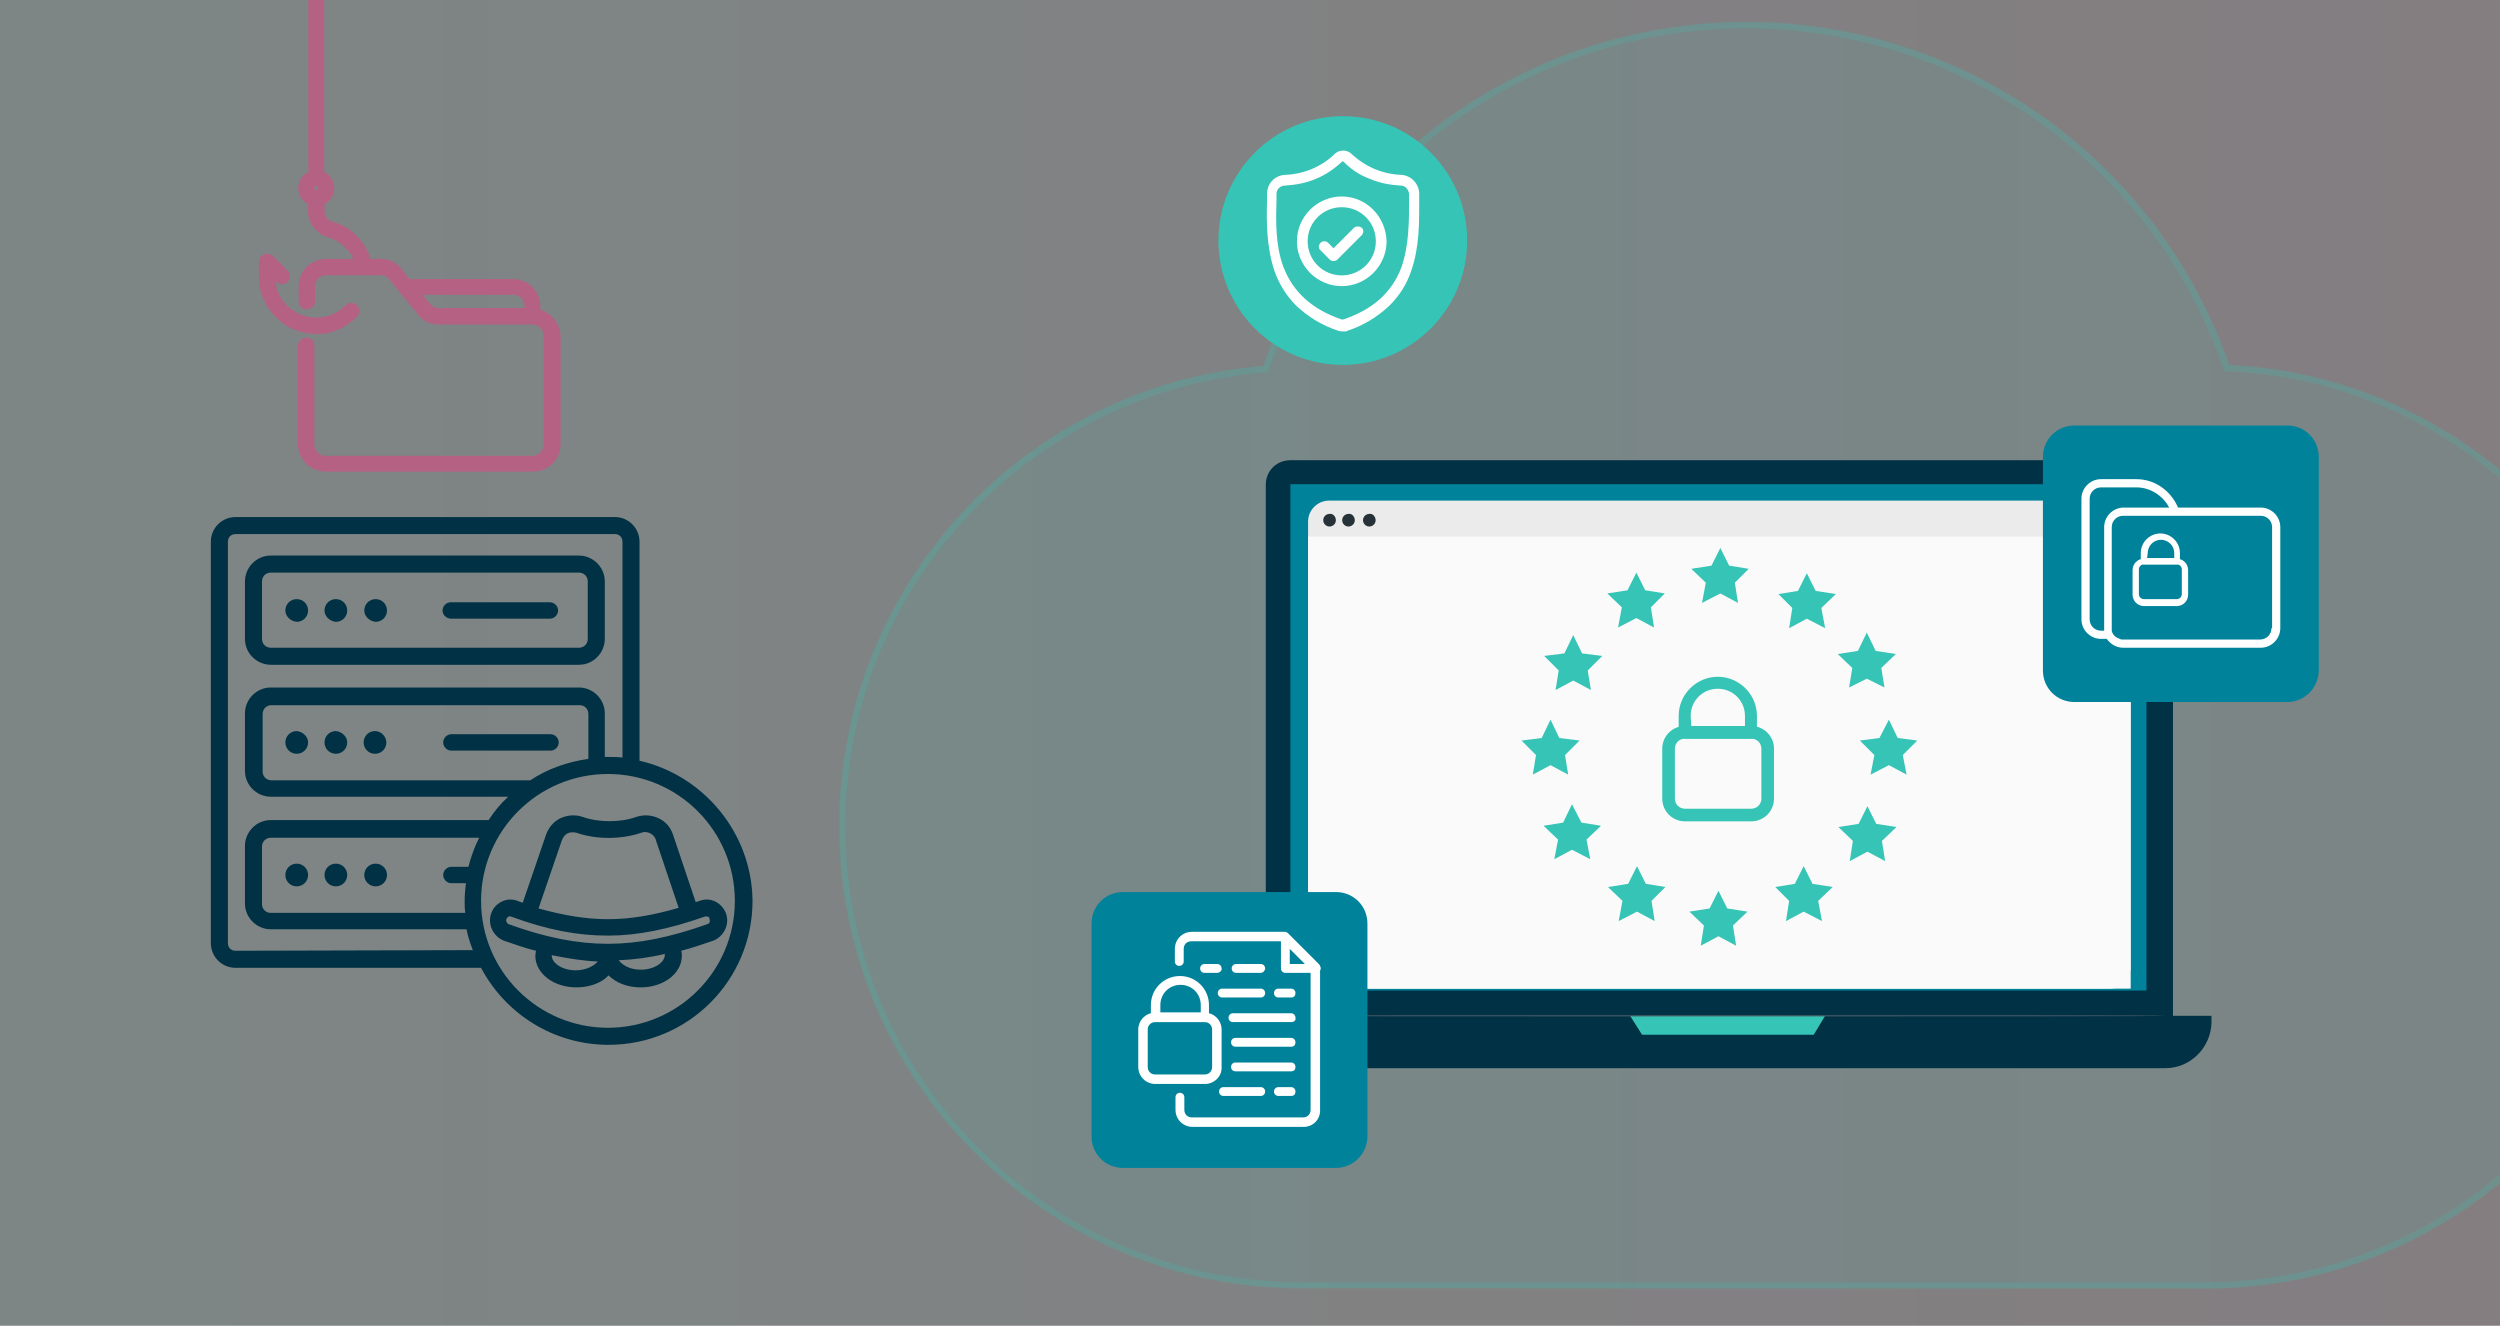
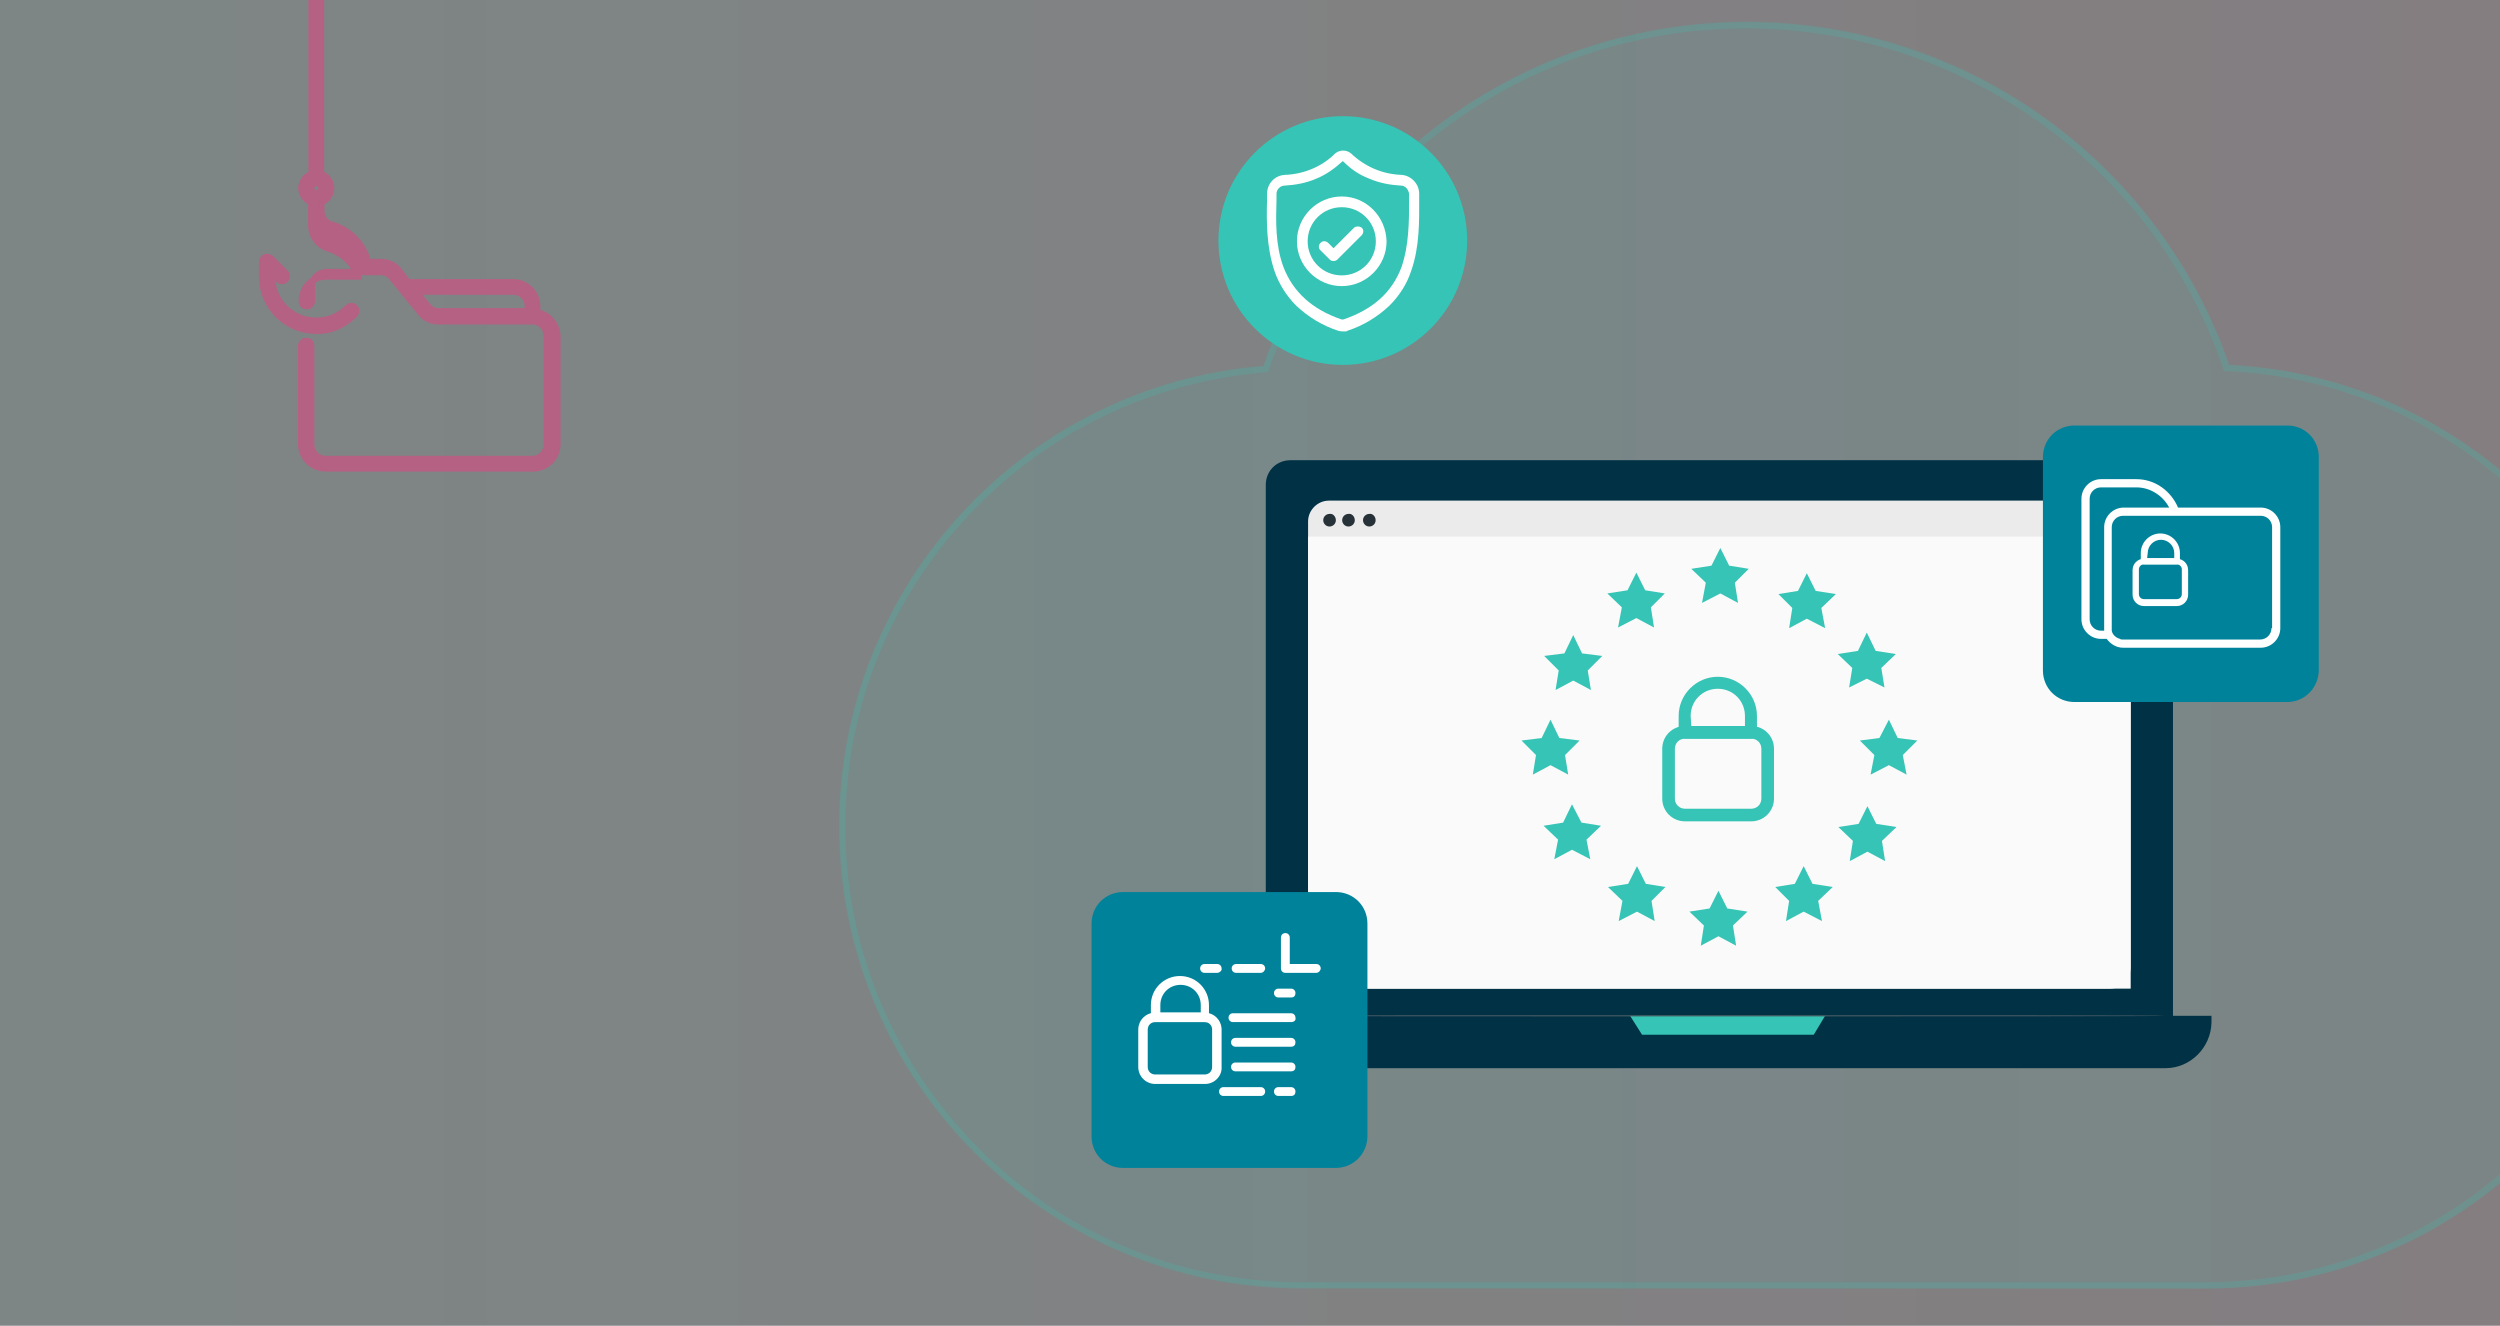
<svg xmlns="http://www.w3.org/2000/svg" xmlns:xlink="http://www.w3.org/1999/xlink" version="1.1" id="Layer_1" x="0px" y="0px" width="396px" height="210px" viewBox="0 0 396 210" style="enable-background:new 0 0 396 210;" xml:space="preserve">
  <rect x="0" y="0" width="396" height="210" fill="#808080" stroke="none" />
  <style type="text/css">
	.st0{opacity:0.1;fill:url(#SVGID_1_);enable-background:new    ;}
	.st1{opacity:0.1;}
	.st2{fill:#35C4B5;}
	.st3{opacity:0.2;}
	.st4{fill:#003145;}
	.st5{fill:#00839A;}
	.st6{fill:#EBEBEB;}
	.st7{fill:#FAFAFA;}
	.st8{fill:#263238;}
	.st9{fill:#455A64;}
	.st10{fill:#FFFFFF;}
	.st11{fill:#B56183;stroke:#B56183;stroke-miterlimit:10;}
	.st12{fill:none;stroke:#B56183;stroke-width:2.5;stroke-miterlimit:10;}
</style>
  <linearGradient id="SVGID_1_" gradientUnits="userSpaceOnUse" x1="-1108.805" y1="-78.72" x2="-684.215" y2="-78.72" gradientTransform="matrix(1 0 0 -1 1095.01 26.78)">
    <stop offset="0" style="stop-color:#64C1B5" />
    <stop offset="1" style="stop-color:#AA6683" />
  </linearGradient>
  <rect x="-13.8" y="-7.1" class="st0" width="424.6" height="225.2" />
  <g>
    <g>
      <defs>
        <rect id="SVGID_00000137130756465073308130000018389797426873087148_" x="-3.5" y="-2.9" width="404.9" height="214.7" />
      </defs>
      <clipPath id="SVGID_00000168082746620099551050000010842041521626835378_">
        <use xlink:href="#SVGID_00000137130756465073308130000018389797426873087148_" style="overflow:visible;" />
      </clipPath>
    </g>
  </g>
  <g class="st1">
    <g>
      <path class="st2" d="M349.5,204.1c40.3,0,73.2-32.8,73.2-73.2c0-39.1-30.9-71.2-69.6-73.1c-11.2-32.3-41.8-54.4-76.4-54.4    c-34.7,0-65.4,22.1-76.5,54.5c-37.6,3-67.2,34.6-67.2,72.9c0,40.3,32.8,73.2,73.2,73.2L349.5,204.1L349.5,204.1z" />
    </g>
  </g>
  <g class="st3">
    <g>
      <path class="st2" d="M276.6,4.5c34,0,64.4,21.6,75.5,53.7l0.2,0.6h0.7c18.5,0.9,35.8,8.8,48.6,22.3c12.9,13.5,20,31.2,20,49.8    c0,39.8-32.4,72.2-72.2,72.2H206.1c-39.8,0-72.2-32.4-72.2-72.2c0-18.2,6.8-35.6,19.3-49c12.3-13.3,29.1-21.4,47-22.9l0.7-0.1    l0.2-0.6C212.2,26.1,242.5,4.5,276.6,4.5 M276.6,3.5c-34.7,0-65.4,22.1-76.5,54.5c-37.6,3-67.2,34.6-67.2,72.9    c0,40.3,32.8,73.2,73.2,73.2h143.4c40.3,0,73.2-32.8,73.2-73.2c0-39.1-30.9-71.2-69.6-73.1C341.9,25.5,311.3,3.5,276.6,3.5    L276.6,3.5z" />
    </g>
  </g>
  <circle class="st2" cx="212.7" cy="38.1" r="19.7" />
  <g>
    <g>
      <g>
        <g>
          <g>
            <g>
              <g>
                <path class="st4" d="M340.3,167.9H204.4c-2.2,0-3.9-1.7-3.9-3.9V76.8c0-2.2,1.7-3.9,3.9-3.9h135.9c2.2,0,3.9,1.7,3.9,3.9V164         C344.2,166.1,342.5,167.9,340.3,167.9z" />
              </g>
            </g>
          </g>
          <g>
            <g>
              <g>
                <path class="st4" d="M343,169.2H201.8c-4,0-7.2-3.2-7.2-7.2v-1.1h155.7v1.1C350.2,165.9,347,169.2,343,169.2z" />
              </g>
            </g>
          </g>
          <g>
            <g>
              <g>
-                 <rect x="204.4" y="76.7" class="st5" width="135.6" height="80.2" />
-               </g>
+                 </g>
            </g>
          </g>
          <g>
            <g>
              <g>
                <polygon class="st2" points="258.2,160.9 260.1,163.9 287.3,163.9 289.1,160.9        " />
              </g>
            </g>
          </g>
        </g>
        <g>
          <g>
            <g>
              <g>
                <g>
                  <g>
                    <g>
                      <path class="st6" d="M334.2,156.6H210.5c-1.8,0-3.3-1.5-3.3-3.3V82.6c0-1.8,1.5-3.3,3.3-3.3h123.7c1.8,0,3.3,1.5,3.3,3.3            v70.7C337.4,155.2,336,156.6,334.2,156.6z" />
                    </g>
                  </g>
                </g>
              </g>
              <g>
                <g>
                  <g>
                    <g>
                      <rect x="207.2" y="85" class="st7" width="130.3" height="71.6" />
                    </g>
                  </g>
                </g>
              </g>
              <g>
                <g>
                  <g>
                    <g>
                      <path class="st8" d="M217.9,82.4c0,0.6-0.5,1-1,1c-0.6,0-1-0.5-1-1c0-0.6,0.5-1,1-1C217.4,81.3,217.9,81.8,217.9,82.4z" />
                    </g>
                  </g>
                </g>
              </g>
              <g>
                <g>
                  <g>
                    <g>
                      <path class="st8" d="M211.6,82.4c0,0.6-0.5,1-1,1c-0.6,0-1-0.5-1-1c0-0.6,0.5-1,1-1C211.1,81.3,211.6,81.8,211.6,82.4z" />
                    </g>
                  </g>
                </g>
              </g>
              <g>
                <g>
                  <g>
                    <g>
                      <path class="st8" d="M214.6,82.4c0,0.6-0.5,1-1,1c-0.6,0-1-0.5-1-1c0-0.6,0.5-1,1-1C214.1,81.3,214.6,81.8,214.6,82.4z" />
                    </g>
                  </g>
                </g>
              </g>
            </g>
          </g>
        </g>
        <g>
          <g>
            <g>
              <path class="st9" d="M343,160.9c0,0.1-31.9,0.1-71.2,0.1s-71.2,0-71.2-0.1s31.9-0.1,71.2-0.1C311.1,160.8,343,160.8,343,160.9        z" />
            </g>
          </g>
        </g>
      </g>
    </g>
    <g>
      <g>
        <polygon class="st2" points="249.2,100.6 250.6,103.5 253.8,103.9 251.5,106.2 252,109.3 249.2,107.8 246.4,109.3 246.9,106.2      244.6,103.9 247.8,103.5    " />
      </g>
      <g>
        <polygon class="st2" points="259.2,90.7 260.6,93.5 263.7,94 261.5,96.2 262,99.4 259.2,97.9 256.3,99.4 256.9,96.2 254.6,94      257.8,93.5    " />
      </g>
      <g>
        <polygon class="st2" points="272.5,86.8 273.9,89.6 277,90.1 274.8,92.3 275.3,95.5 272.5,94 269.6,95.5 270.2,92.3 267.9,90.1      271.1,89.6    " />
      </g>
      <g>
        <polygon class="st2" points="286.2,90.8 287.6,93.6 290.8,94.1 288.5,96.3 289.1,99.5 286.2,98 283.4,99.5 283.9,96.3      281.7,94.1 284.8,93.6    " />
      </g>
      <g>
        <polygon class="st2" points="295.7,100.2 297.1,103.1 300.3,103.6 298,105.8 298.5,108.9 295.7,107.5 292.9,108.9 293.4,105.8      291.1,103.6 294.3,103.1    " />
      </g>
      <g>
        <polygon class="st2" points="299.2,114 300.6,116.9 303.7,117.3 301.4,119.6 302,122.7 299.2,121.2 296.3,122.7 296.9,119.6      294.6,117.3 297.7,116.9    " />
      </g>
      <g>
        <polygon class="st2" points="295.8,127.7 297.2,130.5 300.4,131 298.1,133.2 298.6,136.4 295.8,134.9 293,136.4 293.5,133.2      291.2,131 294.4,130.5    " />
      </g>
      <g>
        <polygon class="st2" points="285.7,137.2 287.1,140 290.3,140.5 288,142.7 288.6,145.9 285.7,144.4 282.9,145.9 283.4,142.7      281.2,140.5 284.3,140    " />
      </g>
      <g>
        <polygon class="st2" points="272.2,141.1 273.6,143.9 276.8,144.4 274.5,146.6 275,149.8 272.2,148.3 269.4,149.8 269.9,146.6      267.6,144.4 270.8,143.9    " />
      </g>
      <g>
        <polygon class="st2" points="259.3,137.2 260.7,140 263.8,140.5 261.6,142.7 262.1,145.9 259.3,144.4 256.4,145.9 257,142.7      254.7,140.5 257.9,140    " />
      </g>
      <g>
        <polygon class="st2" points="249,127.4 250.5,130.3 253.6,130.8 251.3,133 251.9,136.1 249,134.6 246.2,136.1 246.8,133      244.5,130.8 247.6,130.3    " />
      </g>
      <g>
        <polygon class="st2" points="245.6,114 247,116.9 250.2,117.3 247.9,119.6 248.4,122.7 245.6,121.2 242.8,122.7 243.3,119.6      241,117.3 244.2,116.9    " />
      </g>
      <path class="st2" d="M277.4,130.1h-10.5c-2,0-3.6-1.6-3.6-3.6v-7.9c0-2,1.6-3.6,3.6-3.6h10.5c2,0,3.6,1.6,3.6,3.6v7.9    C281,128.5,279.4,130.1,277.4,130.1z M266.9,117c-0.9,0-1.6,0.7-1.6,1.6v7.9c0,0.9,0.7,1.6,1.6,1.6h10.5c0.9,0,1.6-0.7,1.6-1.6    v-7.9c0-0.9-0.7-1.6-1.6-1.6C277.4,117,266.9,117,266.9,117z" />
      <path class="st2" d="M277.4,117h-10.5c-0.5,0-1-0.4-1-1v-2.6c0-3.4,2.8-6.2,6.2-6.2s6.2,2.8,6.2,6.2v2.6    C278.4,116.6,278,117,277.4,117z M267.9,115h8.5v-1.6c0-2.4-1.9-4.3-4.3-4.3s-4.3,1.9-4.3,4.3L267.9,115L267.9,115z" />
    </g>
  </g>
  <path class="st5" d="M362.3,111.2h-33.7c-2.8,0-5-2.2-5-5V72.4c0-2.8,2.2-5,5-5h33.7c2.8,0,5,2.2,5,5v33.7  C367.3,108.9,365.1,111.2,362.3,111.2z" />
  <g>
    <g>
      <g>
        <path class="st10" d="M358.1,80.4H345c-1.1-2.6-3.6-4.5-6.6-4.5h-5.6c-1.7,0-3.1,1.4-3.1,3.1v19.1c0,1.7,1.4,3.1,3.1,3.1h0.9     c0.6,0.8,1.5,1.4,2.6,1.4h21.8c1.7,0,3.1-1.4,3.1-3.1v-16C361.2,81.8,359.8,80.4,358.1,80.4z M332.8,99.9c-1,0-1.8-0.8-1.8-1.8     V79c0-1,0.8-1.8,1.8-1.8h5.6c2.2,0,4.2,1.3,5.2,3.2h-7.2c-1.7,0-3.1,1.4-3.1,3.1v16c0,0.1,0,0.3,0,0.4     C333.3,99.9,332.8,99.9,332.8,99.9z M359.8,99.5c0,1-0.8,1.8-1.8,1.8h-21.8c-0.1,0-0.3,0-0.4-0.1c-0.7-0.2-1.2-0.7-1.3-1.3     c0-0.1,0-0.3,0-0.4v-16c0-1,0.8-1.8,1.8-1.8h21.8c1,0,1.8,0.8,1.8,1.8v16H359.8z" />
      </g>
    </g>
    <path class="st10" d="M344.8,96h-5.2c-1,0-1.8-0.8-1.8-1.8v-3.9c0-1,0.8-1.8,1.8-1.8h5.2c1,0,1.8,0.8,1.8,1.8v3.9   C346.6,95.2,345.8,96,344.8,96z M339.6,89.4c-0.5,0-0.8,0.4-0.8,0.8v3.9c0,0.5,0.4,0.8,0.8,0.8h5.2c0.5,0,0.8-0.4,0.8-0.8v-3.9   c0-0.5-0.4-0.8-0.8-0.8H339.6z" />
    <path class="st10" d="M344.8,89.4h-5.2c-0.3,0-0.5-0.2-0.5-0.5v-1.3c0-1.7,1.4-3.1,3.1-3.1s3.1,1.4,3.1,3.1v1.3   C345.3,89.2,345.1,89.4,344.8,89.4z M340.1,88.4h4.3v-0.8c0-1.2-1-2.1-2.1-2.1c-1.2,0-2.1,1-2.1,2.1L340.1,88.4L340.1,88.4z" />
  </g>
  <path class="st5" d="M211.6,185h-33.7c-2.8,0-5-2.2-5-5v-33.7c0-2.8,2.2-5,5-5h33.7c2.8,0,5,2.2,5,5V180  C216.6,182.7,214.4,185,211.6,185z" />
  <g>
-     <path class="st10" d="M206.5,178.5h-17.6c-1.5,0-2.7-1.2-2.7-2.7v-2c0-0.4,0.3-0.7,0.7-0.7s0.7,0.3,0.7,0.7v2   c0,0.7,0.5,1.2,1.2,1.2h17.6c0.7,0,1.2-0.5,1.2-1.2v-22.2l-4.5-4.5h-14.4c-0.7,0-1.2,0.5-1.2,1.2v2c0,0.4-0.3,0.7-0.7,0.7   s-0.7-0.3-0.7-0.7v-2c0-1.5,1.2-2.7,2.7-2.7h14.7c0.2,0,0.4,0.1,0.5,0.2l4.9,4.9c0.1,0.1,0.2,0.3,0.2,0.5v22.5   C209.2,177.3,208,178.5,206.5,178.5z" />
    <path class="st10" d="M208.5,154.1h-4.9c-0.4,0-0.7-0.3-0.7-0.7v-4.9c0-0.4,0.3-0.7,0.7-0.7s0.7,0.3,0.7,0.7v4.2h4.2   c0.4,0,0.7,0.3,0.7,0.7C209.2,153.7,208.9,154.1,208.5,154.1z" />
    <path class="st10" d="M192.8,154.1h-2c-0.4,0-0.7-0.3-0.7-0.7s0.3-0.7,0.7-0.7h2c0.4,0,0.7,0.3,0.7,0.7   C193.6,153.7,193.2,154.1,192.8,154.1z" />
    <path class="st10" d="M204.5,158h-2c-0.4,0-0.7-0.3-0.7-0.7s0.3-0.7,0.7-0.7h2c0.4,0,0.7,0.3,0.7,0.7S205,158,204.5,158z" />
    <path class="st10" d="M199.7,154.1h-3.9c-0.4,0-0.7-0.3-0.7-0.7s0.3-0.7,0.7-0.7h3.9c0.4,0,0.7,0.3,0.7,0.7   C200.4,153.7,200.1,154.1,199.7,154.1z" />
    <path class="st10" d="M204.5,173.6h-2c-0.4,0-0.7-0.3-0.7-0.7s0.3-0.7,0.7-0.7h2c0.4,0,0.7,0.3,0.7,0.7S205,173.6,204.5,173.6z" />
    <path class="st10" d="M204.5,169.7h-8.8c-0.4,0-0.7-0.3-0.7-0.7s0.3-0.7,0.7-0.7h8.8c0.4,0,0.7,0.3,0.7,0.7S205,169.7,204.5,169.7z   " />
-     <path class="st10" d="M199.7,158h-6.1c-0.4,0-0.7-0.3-0.7-0.7s0.3-0.7,0.7-0.7h6.1c0.4,0,0.7,0.3,0.7,0.7S200.1,158,199.7,158z" />
    <path class="st10" d="M199.7,173.6h-5.9c-0.4,0-0.7-0.3-0.7-0.7s0.3-0.7,0.7-0.7h5.9c0.4,0,0.7,0.3,0.7,0.7   S200.1,173.6,199.7,173.6z" />
    <path class="st10" d="M204.5,161.9h-9.2c-0.4,0-0.7-0.3-0.7-0.7s0.3-0.7,0.7-0.7h9.2c0.4,0,0.7,0.3,0.7,0.7   C205.3,161.6,205,161.9,204.5,161.9z" />
    <path class="st10" d="M204.5,165.8h-8.8c-0.4,0-0.7-0.3-0.7-0.7s0.3-0.7,0.7-0.7h8.8c0.4,0,0.7,0.3,0.7,0.7S205,165.8,204.5,165.8z   " />
    <path class="st10" d="M190.9,171.7H183c-1.5,0-2.7-1.2-2.7-2.7v-5.9c0-1.5,1.2-2.7,2.7-2.7h7.8c1.5,0,2.7,1.2,2.7,2.7v5.9   C193.6,170.5,192.3,171.7,190.9,171.7z M183,161.9c-0.7,0-1.2,0.5-1.2,1.2v5.9c0,0.7,0.5,1.2,1.2,1.2h7.8c0.7,0,1.2-0.5,1.2-1.2   v-5.9c0-0.7-0.5-1.2-1.2-1.2H183z" />
    <path class="st10" d="M190.9,161.9H183c-0.4,0-0.7-0.3-0.7-0.7v-2c0-2.6,2.1-4.6,4.6-4.6c2.6,0,4.6,2.1,4.6,4.6v2   C191.6,161.6,191.3,161.9,190.9,161.9z M183.8,160.4h6.4v-1.2c0-1.8-1.4-3.2-3.2-3.2s-3.2,1.4-3.2,3.2V160.4z" />
  </g>
-   <path class="st4" d="M42.9,105.3h48.8c2.3,0,4.1-1.9,4.1-4.1v-9.1c0-2.3-1.9-4.1-4.1-4.1H42.9c-2.3,0-4.1,1.9-4.1,4.1v9.1  C38.8,103.5,40.7,105.3,42.9,105.3z M41.5,92.1c0-0.8,0.6-1.4,1.4-1.4h48.8c0.8,0,1.4,0.6,1.4,1.4v9.1c0,0.8-0.6,1.4-1.4,1.4H42.9  c-0.8,0-1.4-0.6-1.4-1.4V92.1z M70.1,96.7c0-0.7,0.6-1.3,1.3-1.3h15.7c0.7,0,1.3,0.6,1.3,1.3c0,0.7-0.6,1.3-1.3,1.3H71.5  C70.7,98,70.1,97.4,70.1,96.7L70.1,96.7z M45.2,96.7c0-1,0.8-1.8,1.8-1.8s1.8,0.8,1.8,1.8S48,98.5,47,98.5  C46,98.4,45.2,97.6,45.2,96.7z M51.4,96.7c0-1,0.8-1.8,1.8-1.8s1.8,0.8,1.8,1.8s-0.8,1.8-1.8,1.8C52.2,98.4,51.4,97.6,51.4,96.7z   M57.7,96.7c0-1,0.8-1.8,1.8-1.8s1.8,0.8,1.8,1.8s-0.8,1.8-1.8,1.8C58.5,98.4,57.7,97.6,57.7,96.7z M88.5,117.6  c0,0.7-0.6,1.3-1.3,1.3H71.5c-0.7,0-1.3-0.6-1.3-1.3s0.6-1.3,1.3-1.3h15.7C87.9,116.3,88.5,116.9,88.5,117.6z M48.8,117.6  c0,1-0.8,1.8-1.8,1.8s-1.8-0.8-1.8-1.8s0.8-1.8,1.8-1.8C48,115.9,48.8,116.7,48.8,117.6z M55,117.6c0,1-0.8,1.8-1.8,1.8  s-1.8-0.8-1.8-1.8s0.8-1.8,1.8-1.8C54.2,115.9,55,116.7,55,117.6z M61.2,117.6c0,1-0.8,1.8-1.8,1.8s-1.8-0.8-1.8-1.8  s0.8-1.8,1.8-1.8S61.2,116.7,61.2,117.6z M45.2,138.6c0-1,0.8-1.8,1.8-1.8s1.8,0.8,1.8,1.8s-0.8,1.8-1.8,1.8  C46,140.4,45.2,139.6,45.2,138.6z M51.4,138.6c0-1,0.8-1.8,1.8-1.8s1.8,0.8,1.8,1.8s-0.8,1.8-1.8,1.8  C52.2,140.4,51.4,139.6,51.4,138.6z M57.7,138.6c0-1,0.8-1.8,1.8-1.8s1.8,0.8,1.8,1.8s-0.8,1.8-1.8,1.8  C58.5,140.4,57.7,139.6,57.7,138.6z M101.3,120.5V85.8c0-2.1-1.7-3.9-3.9-3.9H37.3c-2.1,0-3.9,1.7-3.9,3.9v63.6  c0,2.1,1.7,3.9,3.9,3.9h38.9c3.8,7.2,11.4,12.2,20.2,12.2c12.6,0,22.8-10.2,22.8-22.8C119.1,131.9,111.4,122.8,101.3,120.5  L101.3,120.5z M37.3,150.6c-0.7,0-1.2-0.5-1.2-1.2V85.8c0-0.7,0.5-1.2,1.2-1.2h60.1c0.7,0,1.2,0.5,1.2,1.2V120  c-0.7-0.1-1.5-0.1-2.3-0.1c-0.2,0-0.3,0-0.5,0V113c0-2.3-1.9-4.1-4.1-4.1H42.9c-2.3,0-4.1,1.9-4.1,4.1v9.1c0,2.3,1.9,4.1,4.1,4.1  h37.6c-1.2,1.1-2.2,2.3-3.1,3.7H42.9c-2.3,0-4.1,1.9-4.1,4.1v9.1c0,2.3,1.9,4.1,4.1,4.1h31c0.2,1.1,0.6,2.3,1,3.3L37.3,150.6  L37.3,150.6z M84,123.6H43c-0.8,0-1.4-0.6-1.4-1.4v-9.1c0-0.8,0.6-1.4,1.4-1.4h48.8c0.8,0,1.4,0.6,1.4,1.4v7.1  C89.8,120.7,86.7,121.8,84,123.6z M74.2,137.3h-2.7c-0.7,0-1.3,0.6-1.3,1.3s0.6,1.3,1.3,1.3h2.3c-0.1,0.9-0.2,1.8-0.2,2.8  c0,0.6,0,1.2,0.1,1.9H42.9c-0.8,0-1.4-0.6-1.4-1.4v-9.1c0-0.8,0.6-1.4,1.4-1.4h33C75.2,134.1,74.6,135.7,74.2,137.3L74.2,137.3z   M96.3,162.8c-11.1,0-20.1-9-20.1-20.1s9-20.1,20.1-20.1s20.1,9,20.1,20.1C116.4,153.8,107.4,162.8,96.3,162.8z M115,144.7  c-0.3-0.8-0.9-1.5-1.7-1.9c-0.8-0.4-1.7-0.4-2.5-0.1c-0.2,0.1-0.4,0.1-0.6,0.2l-3.6-10.7c-0.4-1.2-1.2-2.1-2.3-2.6  c-1.1-0.5-2.3-0.6-3.5-0.2c-2.5,0.9-6,0.9-8.5,0c-1.2-0.4-2.4-0.3-3.5,0.2s-1.9,1.5-2.3,2.6L82.8,143c-0.3-0.1-0.6-0.2-0.8-0.3  c-0.8-0.3-1.7-0.3-2.5,0.1c-0.8,0.4-1.4,1-1.7,1.9c-0.6,1.7,0.3,3.6,2,4.3l0,0c1.8,0.6,3.4,1.2,5.1,1.6c0,0.2-0.1,0.5-0.1,0.8  c0,2.8,2.9,5,6.5,5c2.1,0,4-0.7,5.1-1.9c1.2,1.2,3,1.9,5.1,1.9c3.6,0,6.5-2.2,6.5-5c0-0.3,0-0.5-0.1-0.8c1.6-0.4,3.3-1,5.1-1.6  C114.7,148.3,115.6,146.4,115,144.7L115,144.7z M89,133.1c0.2-0.5,0.5-0.9,0.9-1.1c0.4-0.2,0.9-0.2,1.4-0.1c3.1,1.1,7.1,1.1,10.3,0  c0.5-0.2,1-0.1,1.4,0.1c0.4,0.2,0.8,0.6,0.9,1.1l3.6,10.7c-4.1,1.2-7.7,1.8-11.2,1.8s-7-0.6-11-1.7L89,133.1z M91.2,153.7  c-2.2,0-3.8-1.2-3.8-2.3v-0.1c2.5,0.5,4.9,0.9,7.3,1C94.1,153,92.8,153.7,91.2,153.7z M105.3,151.3c0,1.1-1.6,2.3-3.8,2.3  c-1.7,0-2.9-0.7-3.5-1.5c2.4-0.1,4.8-0.4,7.3-1C105.3,151.3,105.3,151.3,105.3,151.3L105.3,151.3z M112,146.4  c-5.9,2.1-10.9,3.1-15.7,3.1c-4.9,0-9.9-1-15.7-3.1c-0.3-0.1-0.5-0.5-0.4-0.8c0.1-0.2,0.2-0.3,0.3-0.4c0.1,0,0.3-0.1,0.5,0  c5.7,2.1,10.5,3,15.3,3c4.7,0,9.6-1,15.3-3c0.2-0.1,0.4,0,0.5,0s0.3,0.1,0.3,0.4C112.5,146,112.4,146.3,112,146.4L112,146.4z" />
  <g id="Component_35_1" transform="translate(530 524)">
    <path id="Path_162_1_" class="st10" d="M-305.2-492.4L-305.2-492.4c0-0.3,0-0.6,0-0.9c0-1.6-1.3-2.9-2.8-3c-3-0.1-5.8-1.3-8-3.4   l0,0c-0.7-0.6-1.8-0.6-2.5,0l0,0c-2.1,2.1-5,3.3-8,3.4c-1.6,0.1-2.8,1.4-2.8,3c0,0.3,0,0.6,0,0.9v0.1c-0.1,3.3-0.1,7.5,1.2,11.3   c0.7,2,1.9,3.9,3.4,5.4c1.9,1.8,4.2,3.2,6.7,4c0.3,0.1,0.7,0.1,1.1,0.1c0.1,0,0.2,0,0.3-0.1c2.5-0.8,4.8-2.2,6.7-4   c1.5-1.5,2.7-3.3,3.4-5.4C-305.1-484.9-305.2-489.1-305.2-492.4z M-308-481.7c-1.5,4-4.5,6.7-9.2,8.3c0,0,0,0-0.1,0h-0.1   c0,0,0,0-0.1,0c-4.7-1.6-7.7-4.4-9.2-8.3c-1.3-3.5-1.2-7.3-1.1-10.7l0,0c0-0.3,0-0.6,0-0.9c0-0.7,0.6-1.3,1.3-1.3   c1.7-0.1,3.4-0.4,5-1.1c1.5-0.6,2.9-1.6,4.1-2.7c0.1-0.1,0.1-0.1,0.2,0c1.2,1.2,2.5,2.1,4.1,2.7c1.6,0.7,3.3,1,5,1.1   c0.7,0,1.2,0.6,1.3,1.3c0,0.3,0,0.6,0,0.9C-306.8-489-306.8-485.2-308-481.7L-308-481.7z" />
    <g id="Group_232" transform="translate(5.333 8.021)">
      <path id="Path_163_1_" class="st10" d="M-322.8-500.9c-3.9,0-7.1,3.2-7.1,7.1s3.2,7.1,7.1,7.1s7.1-3.2,7.1-7.1l0,0    C-315.8-497.7-318.9-500.9-322.8-500.9z M-322.8-488.4c-3,0-5.4-2.4-5.4-5.4s2.4-5.4,5.4-5.4s5.4,2.4,5.4,5.4l0,0    C-317.4-490.8-319.8-488.4-322.8-488.4z" />
      <path id="Path_164_1_" class="st10" d="M-320.8-496l-3.3,3.3l-0.9-0.9c-0.4-0.3-0.9-0.3-1.2,0.1c-0.3,0.3-0.3,0.8,0,1.1l1.5,1.5    c0.3,0.3,0.9,0.3,1.2,0l3.9-3.9c0.3-0.4,0.3-0.9-0.1-1.2C-320-496.2-320.5-496.2-320.8-496L-320.8-496z" />
    </g>
  </g>
  <g>
-     <path class="st11" d="M50.1,52.4c-4.7,0-8.6-3.8-8.6-8.6v-2.3c0-0.4,0.3-0.8,0.8-0.8c0.2,0,0.4,0.1,0.6,0.2l2.3,2.3   c0.3,0.3,0.3,0.8,0,1.1s-0.8,0.3-1.1,0l-1-1v0.5c0,3.9,3.1,7,7,7c1.9,0,3.6-0.7,5-2.1c0.3-0.3,0.8-0.3,1.1,0s0.3,0.8,0,1.1   C54.5,51.5,52.3,52.5,50.1,52.4z M88.3,53.2v17.1c0,2.2-1.7,3.9-3.9,3.9H51.6c-2.2,0-3.9-1.7-3.9-3.9V54.8c0-0.4,0.3-0.8,0.8-0.8   s0.8,0.3,0.8,0.8v15.6c0,1.3,1,2.3,2.3,2.3h32.7c1.3,0,2.3-1,2.3-2.3V53.2c0-1.3-1-2.3-2.3-2.3H69.5c-1.2,0-2.3-0.5-3-1.5L62.1,44   c-0.4-0.6-1.1-0.9-1.8-0.9h-8.6c-1.3,0-2.3,1-2.3,2.3v2.3c0,0.4-0.3,0.8-0.8,0.8s-0.8-0.3-0.8-0.8v-2.3c0-2.2,1.7-3.9,3.9-3.9h5   c-0.7-2.1-2.4-3.7-4.6-4.4c-1.7-0.5-2.8-2-2.8-3.7V32c-1.2-0.4-1.9-1.8-1.4-3c0.4-1.2,1.8-1.9,3-1.4c1.2,0.4,1.9,1.8,1.4,3   c-0.2,0.7-0.8,1.2-1.4,1.4v1.4c0,1,0.7,2,1.7,2.2c2.8,0.8,5,3.1,5.7,5.9h2c1.2,0,2.3,0.5,3,1.5l1.3,1.7h16.6c2.2,0,3.9,1.7,3.9,3.9   v0.9C86.9,49.8,88.2,51.4,88.3,53.2z M49.3,29.8c0,0.4,0.3,0.8,0.8,0.8c0.4,0,0.8-0.3,0.8-0.8S50.6,29,50.1,29   C49.6,29.1,49.3,29.4,49.3,29.8z M69.5,49.3h14.1v-0.8c0-1.3-1-2.3-2.3-2.3H65.9l1.8,2.2C68.1,49,68.8,49.3,69.5,49.3z" />
+     <path class="st11" d="M50.1,52.4c-4.7,0-8.6-3.8-8.6-8.6v-2.3c0-0.4,0.3-0.8,0.8-0.8c0.2,0,0.4,0.1,0.6,0.2l2.3,2.3   c0.3,0.3,0.3,0.8,0,1.1s-0.8,0.3-1.1,0l-1-1v0.5c0,3.9,3.1,7,7,7c1.9,0,3.6-0.7,5-2.1c0.3-0.3,0.8-0.3,1.1,0s0.3,0.8,0,1.1   C54.5,51.5,52.3,52.5,50.1,52.4z M88.3,53.2v17.1c0,2.2-1.7,3.9-3.9,3.9H51.6c-2.2,0-3.9-1.7-3.9-3.9V54.8c0-0.4,0.3-0.8,0.8-0.8   s0.8,0.3,0.8,0.8v15.6c0,1.3,1,2.3,2.3,2.3h32.7c1.3,0,2.3-1,2.3-2.3V53.2c0-1.3-1-2.3-2.3-2.3H69.5c-1.2,0-2.3-0.5-3-1.5L62.1,44   c-0.4-0.6-1.1-0.9-1.8-0.9h-8.6c-1.3,0-2.3,1-2.3,2.3v2.3c0,0.4-0.3,0.8-0.8,0.8s-0.8-0.3-0.8-0.8c0-2.2,1.7-3.9,3.9-3.9h5   c-0.7-2.1-2.4-3.7-4.6-4.4c-1.7-0.5-2.8-2-2.8-3.7V32c-1.2-0.4-1.9-1.8-1.4-3c0.4-1.2,1.8-1.9,3-1.4c1.2,0.4,1.9,1.8,1.4,3   c-0.2,0.7-0.8,1.2-1.4,1.4v1.4c0,1,0.7,2,1.7,2.2c2.8,0.8,5,3.1,5.7,5.9h2c1.2,0,2.3,0.5,3,1.5l1.3,1.7h16.6c2.2,0,3.9,1.7,3.9,3.9   v0.9C86.9,49.8,88.2,51.4,88.3,53.2z M49.3,29.8c0,0.4,0.3,0.8,0.8,0.8c0.4,0,0.8-0.3,0.8-0.8S50.6,29,50.1,29   C49.6,29.1,49.3,29.4,49.3,29.8z M69.5,49.3h14.1v-0.8c0-1.3-1-2.3-2.3-2.3H65.9l1.8,2.2C68.1,49,68.8,49.3,69.5,49.3z" />
  </g>
  <line class="st12" x1="50.1" y1="-3.5" x2="50.1" y2="27.6" />
</svg>